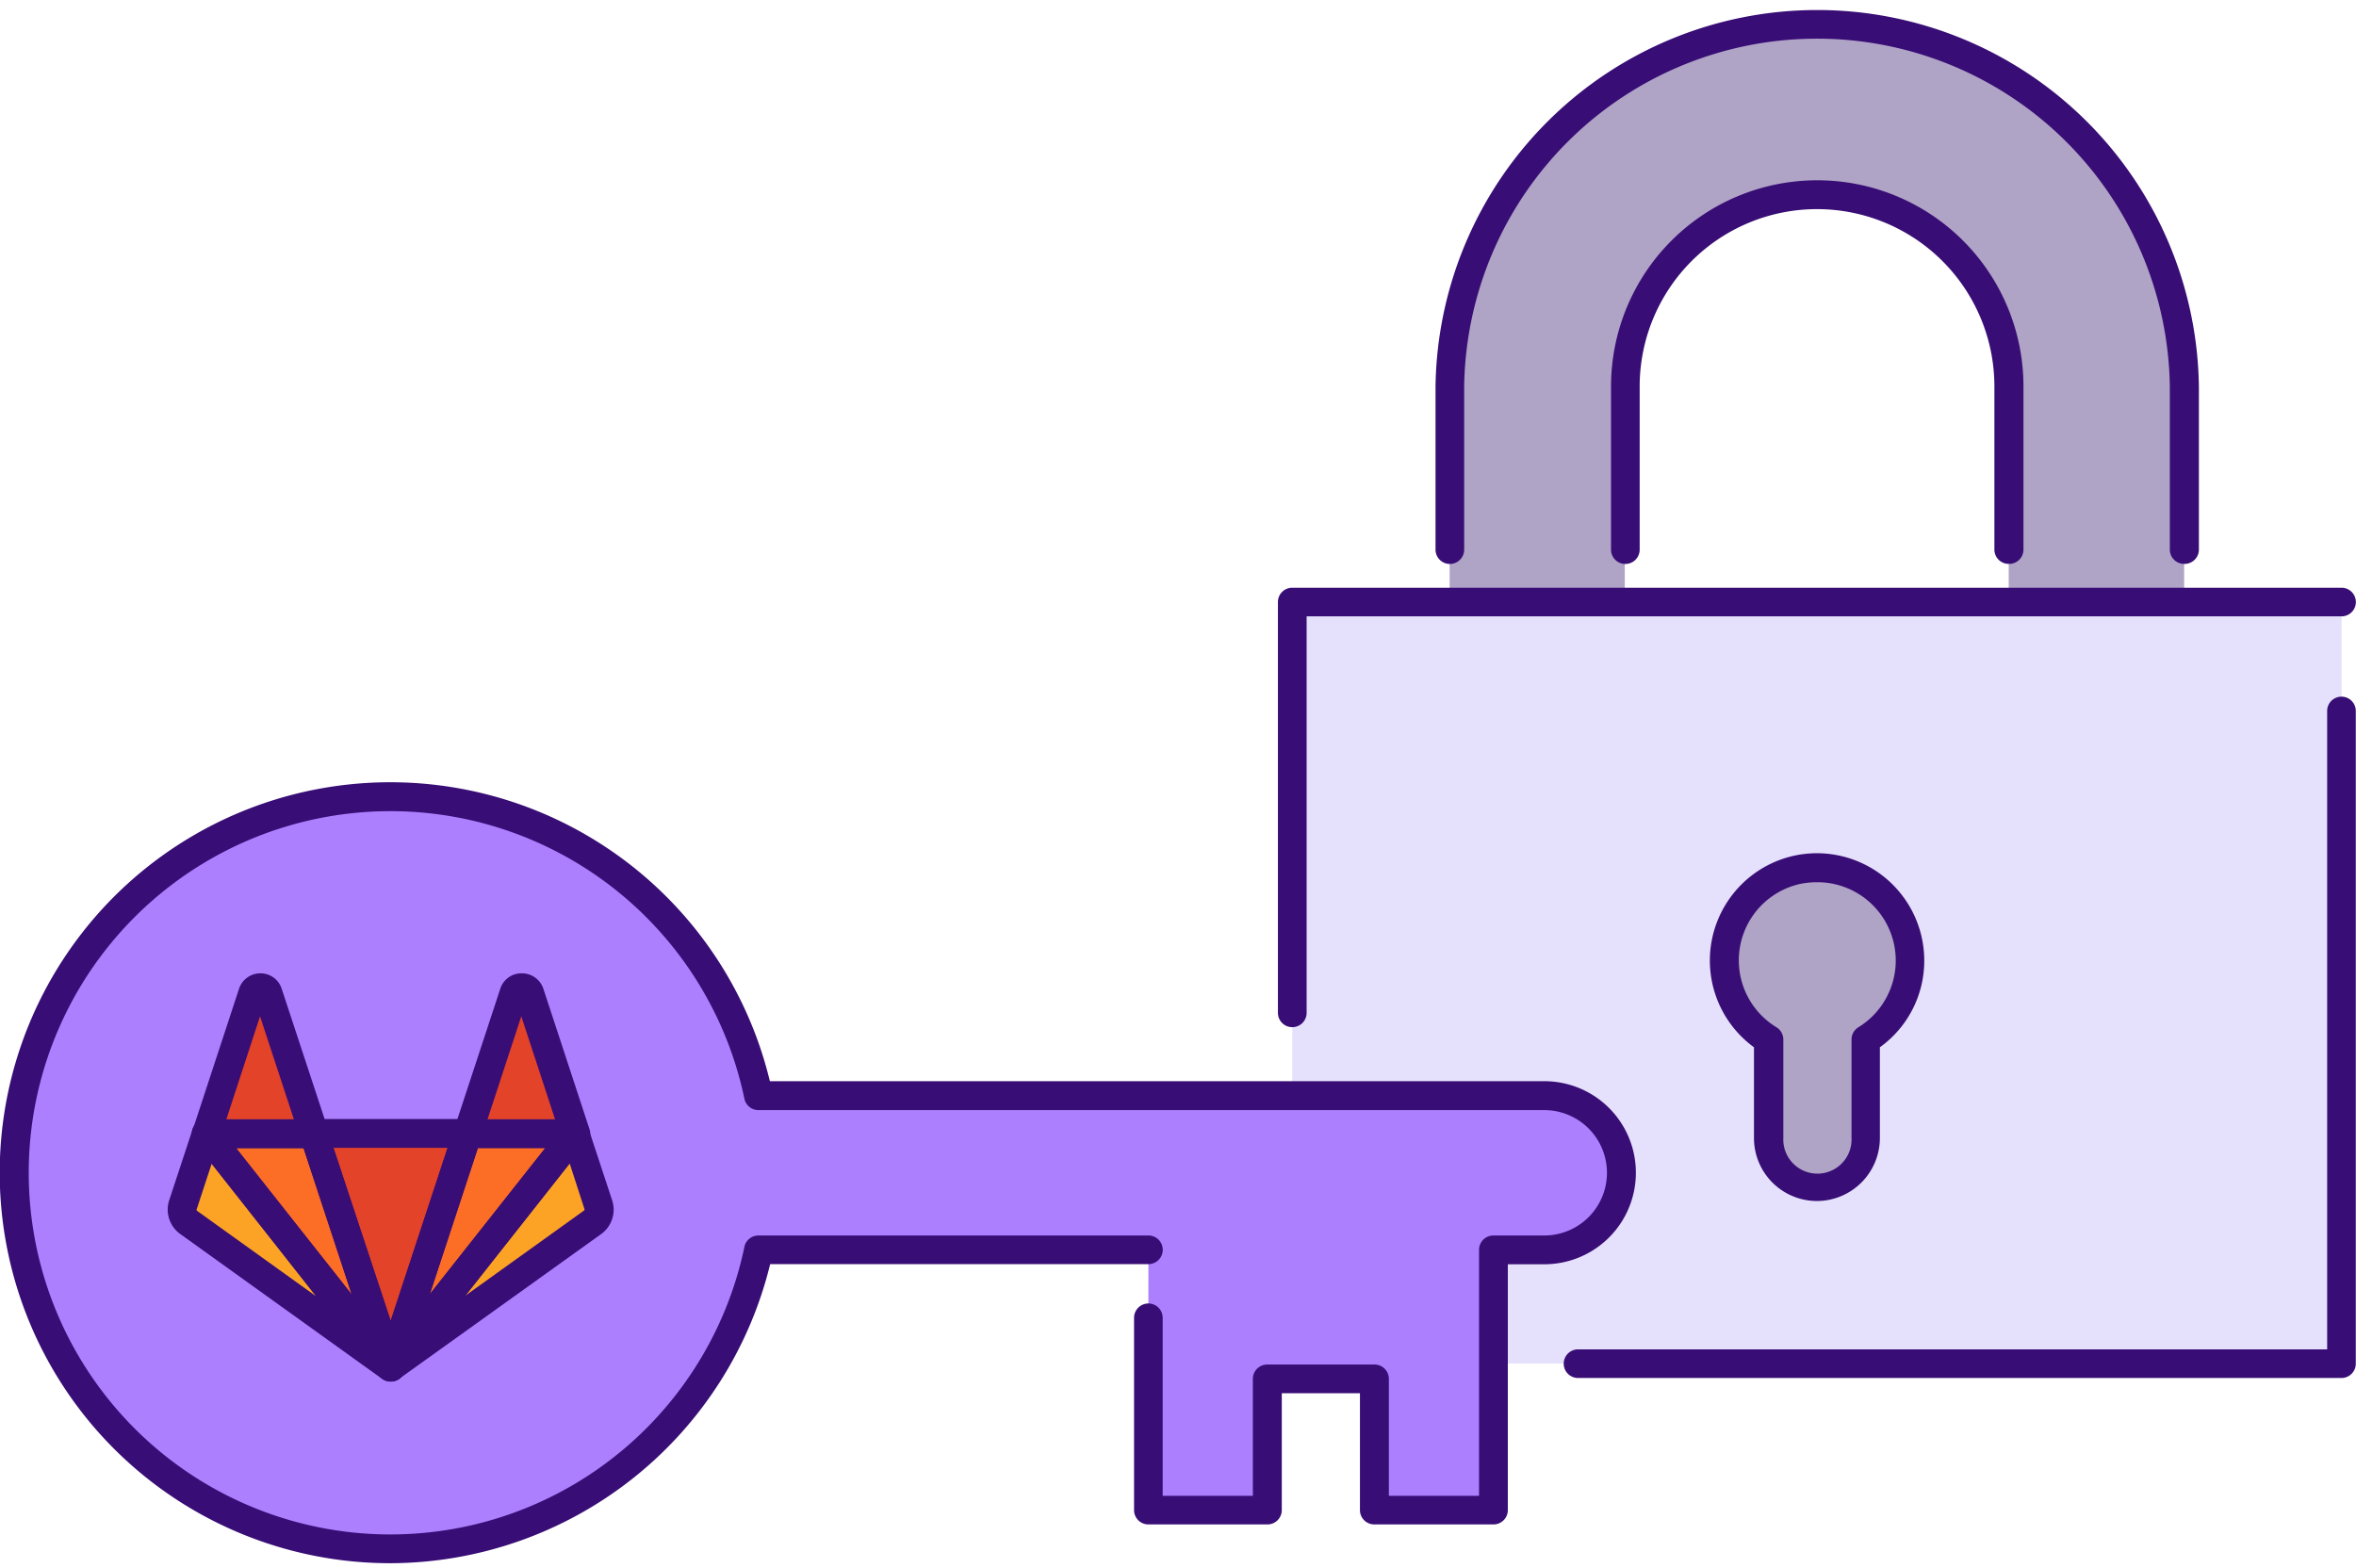
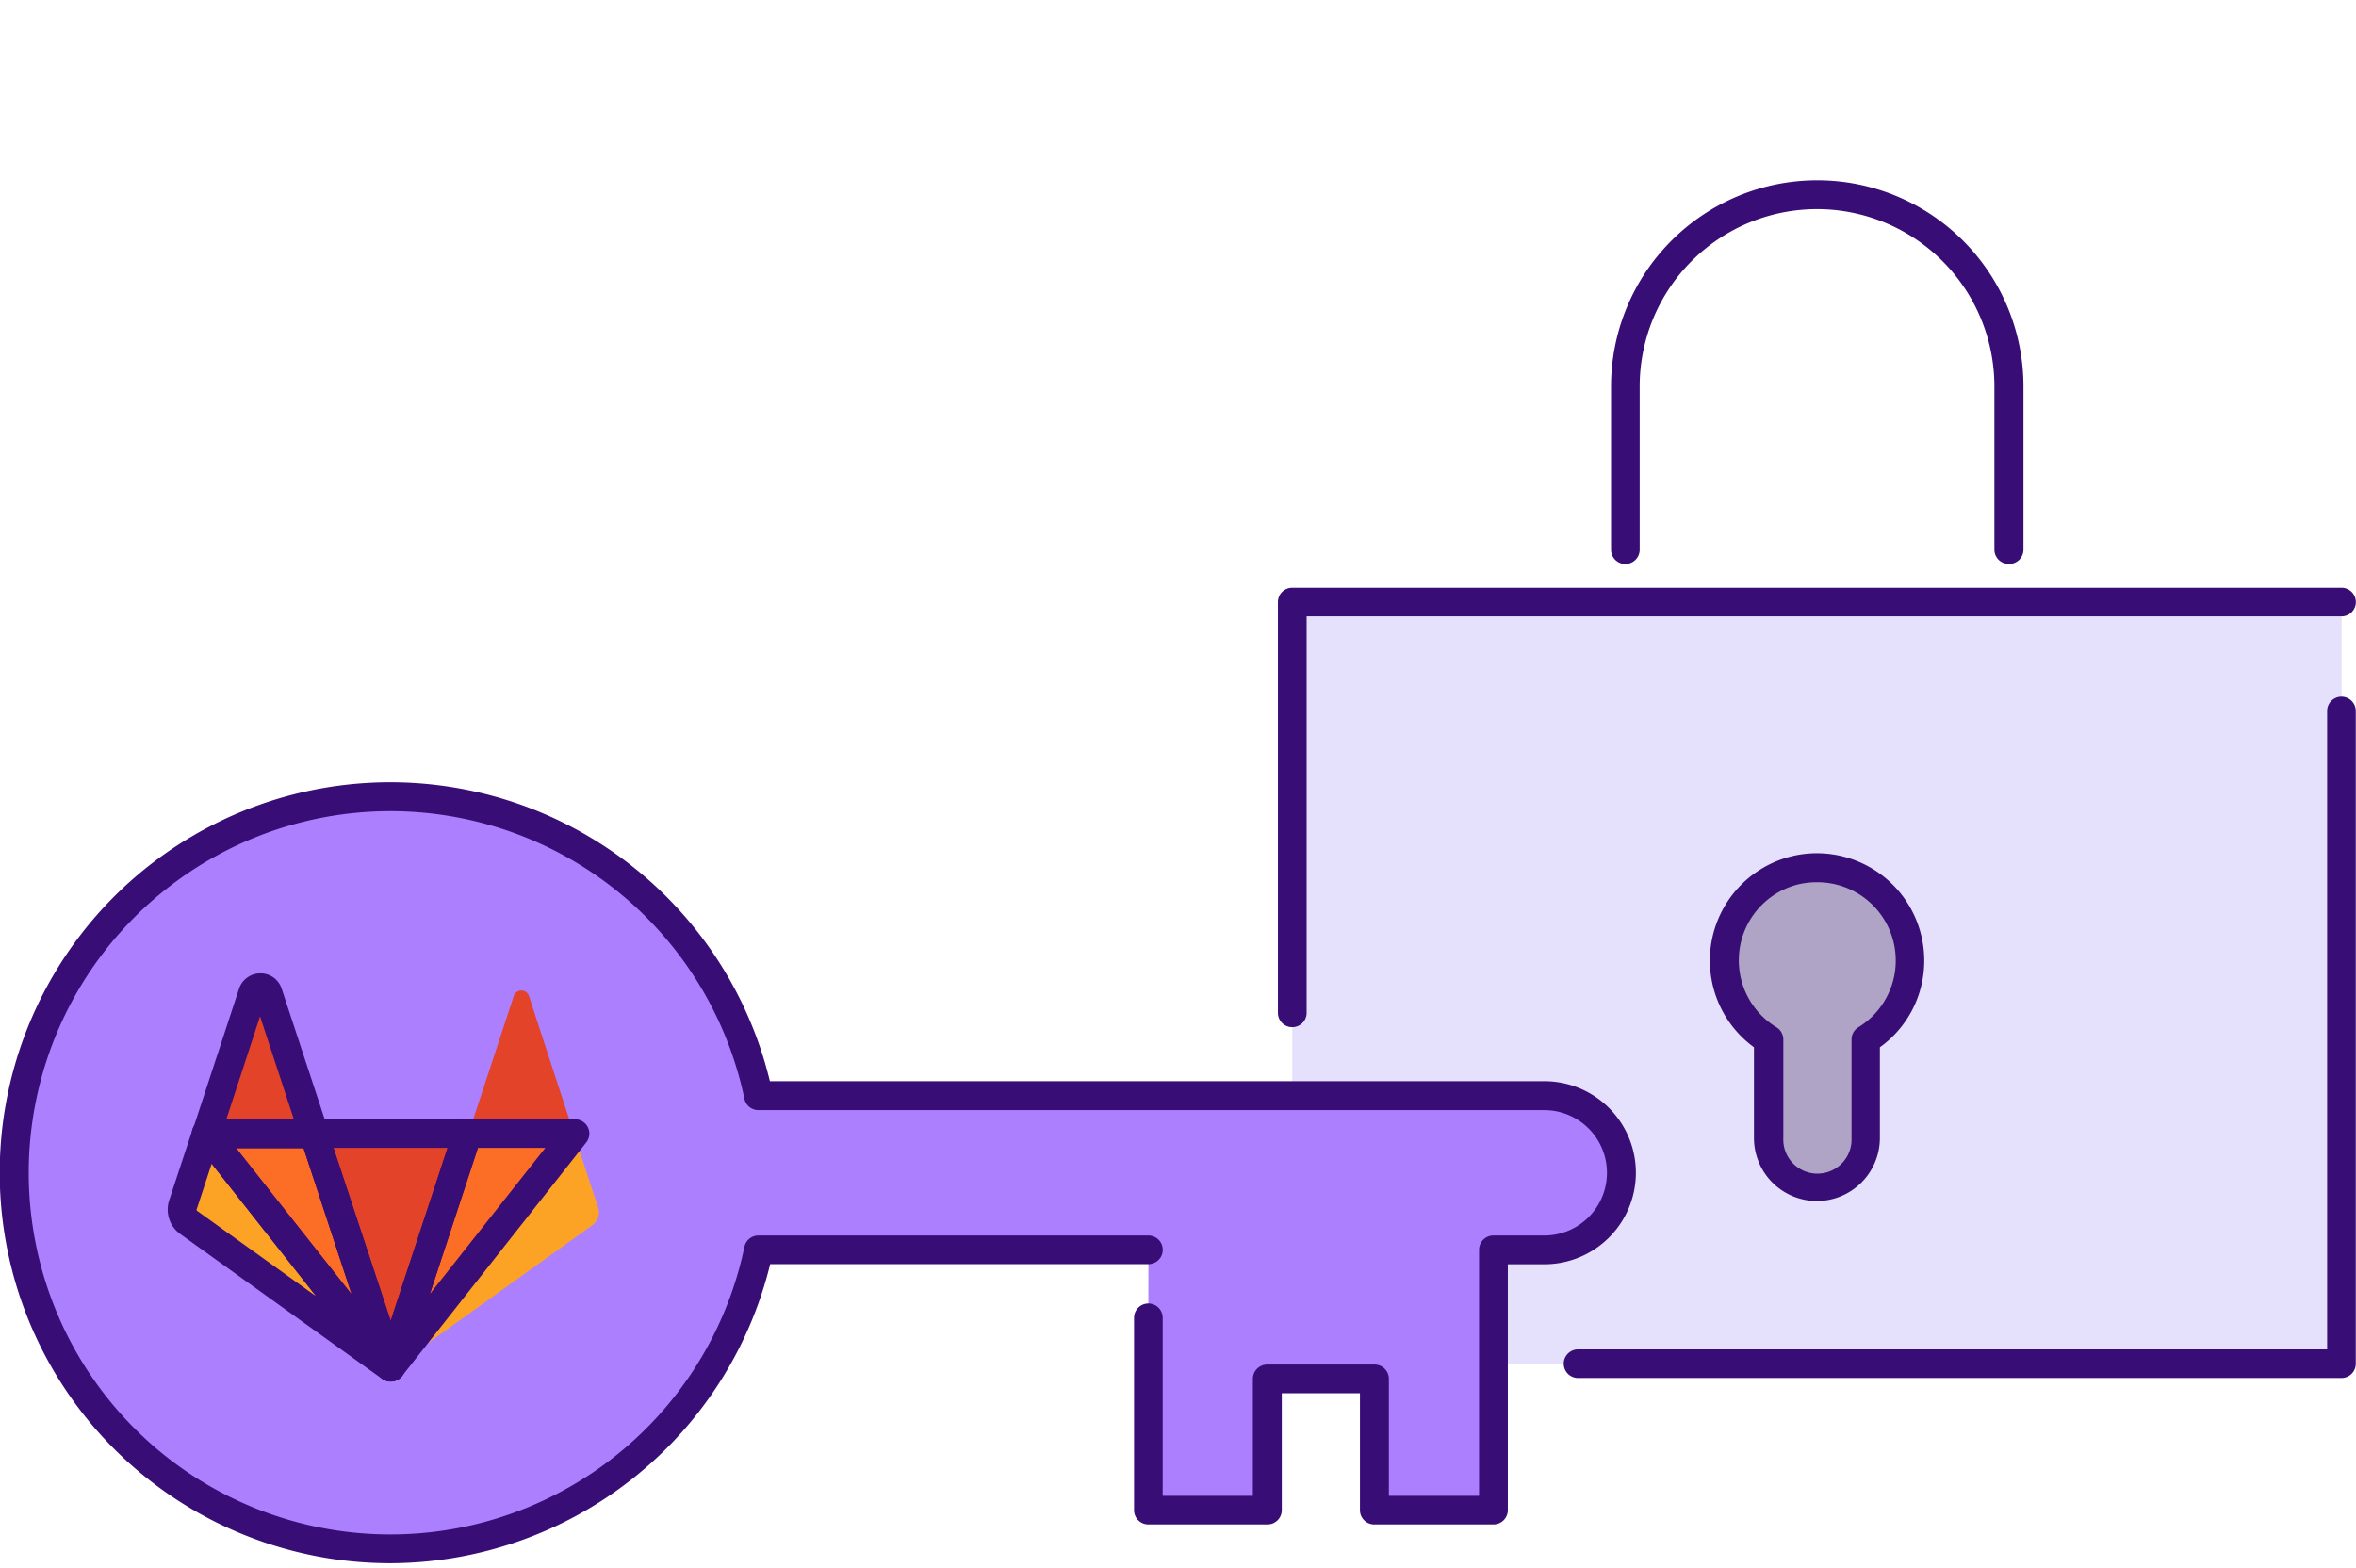
<svg xmlns="http://www.w3.org/2000/svg" id="Layer_1" data-name="Layer 1" viewBox="0 0 329.16 219.06">
  <rect x="180.54" y="84.12" width="146.61" height="106.4" fill="#e5e0fc" />
-   <path d="M305.15,84.12V54A51.31,51.31,0,0,0,253.84,2.66h0A51.31,51.31,0,0,0,202.53,54V84.12H227V54a26.8,26.8,0,0,1,26.8-26.8h0A26.8,26.8,0,0,1,280.64,54V84.12Z" fill="#afa3c6" />
  <path d="M266.82,134.23a13,13,0,1,0-19.76,11V159a6.78,6.78,0,0,0,6.78,6.78h0a6.78,6.78,0,0,0,6.78-6.78V145.25A12.92,12.92,0,0,0,266.82,134.23Z" fill="#afa3c6" />
-   <path d="M305.15,78.79a2,2,0,0,1-2-2V54a49.3,49.3,0,0,0-98.59,0v22.8a2,2,0,1,1-4,0V54a53.33,53.33,0,0,1,106.65,0v22.8A2,2,0,0,1,305.15,78.79Z" fill="#380d75" />
  <path d="M280.64,78.79a2,2,0,0,1-2-2V54a24.78,24.78,0,0,0-49.56,0v22.8a2,2,0,1,1-4,0V54a28.81,28.81,0,1,1,57.62,0v22.8A2,2,0,0,1,280.64,78.79Z" fill="#380d75" />
  <path d="M327.14,192.54H220.47a2,2,0,0,1,0-4H325.13V99.34a2,2,0,1,1,4,0v91.18A2,2,0,0,1,327.14,192.54Z" fill="#380d75" />
  <path d="M180.54,143.52a2,2,0,0,1-2-2V84.12a2,2,0,0,1,2-2h146.6a2,2,0,1,1,0,4H182.55V141.5A2,2,0,0,1,180.54,143.52Z" fill="#380d75" />
  <path d="M253.84,167.81a8.8,8.8,0,0,1-8.79-8.8V146.33a15,15,0,0,1,5.57-26.76,15,15,0,0,1,18.22,14.66,14.88,14.88,0,0,1-6.2,12.1V159A8.81,8.81,0,0,1,253.84,167.81Zm0-44.54a11.89,11.89,0,0,0-2.36.24,10.94,10.94,0,0,0-3.33,20,2,2,0,0,1,1,1.71V159a4.77,4.77,0,1,0,9.53,0V145.25a2,2,0,0,1,.95-1.71,10.94,10.94,0,0,0-5.75-20.27Z" fill="#380d75" />
  <path d="M160.44,184.13V211h16.63V192.66h15V211h16.63V174.63h7.11a10.77,10.77,0,0,0,10.77-10.77h0a10.77,10.77,0,0,0-10.77-10.77H106a52.54,52.54,0,1,0,0,21.54h54.45" fill="#ac7fff" />
  <path d="M54.56,218.42a54.56,54.56,0,1,1,53-67.35H215.76a12.79,12.79,0,1,1,0,25.58h-5.1V211a2,2,0,0,1-2,2H192a2,2,0,0,1-2-2V194.67H179.08V211a2,2,0,0,1-2,2H160.44a2,2,0,0,1-2-2V184.13a2,2,0,1,1,4,0V209h12.6V192.66a2,2,0,0,1,2-2h15a2,2,0,0,1,2,2V209h12.6V174.63a2,2,0,0,1,2-2h7.11a8.76,8.76,0,1,0,0-17.52H106a2,2,0,0,1-2-1.6,50.53,50.53,0,1,0,0,20.72,2,2,0,0,1,2-1.6h54.45a2,2,0,0,1,0,4H107.6A54.77,54.77,0,0,1,54.56,218.42Z" fill="#380d75" />
  <g id="g48">
    <g id="path50">
      <path d="M54.56,191.42h0L65.28,158.8H43.83l10.73,32.62Z" fill="#e24329" />
    </g>
  </g>
  <g id="g56">
    <g id="path58">
      <path d="M54.55,191.42,43.82,158.8h-15l25.76,32.62Z" fill="#fc6d26" />
    </g>
  </g>
  <g id="g64">
    <g id="path66">
      <path d="M28.79,158.81h0l-3.27,9.91a2.2,2.2,0,0,0,.81,2.46l28.21,20.26L28.79,158.81Z" fill="#fca326" />
    </g>
  </g>
  <g id="g72">
    <g id="path74">
      <path d="M28.79,158.81h15l-6.47-19.65a1.12,1.12,0,0,0-2.12,0l-6.45,19.65Z" fill="#e24329" />
    </g>
  </g>
  <g id="g76">
    <g id="path78">
      <path d="M54.56,191.42,65.28,158.8h15L54.56,191.42Z" fill="#fc6d26" />
    </g>
  </g>
  <g id="g80">
    <g id="path82">
      <path d="M80.31,158.81h0l3.26,9.91a2.18,2.18,0,0,1-.8,2.46L54.56,191.42l25.75-32.61Z" fill="#fca326" />
    </g>
  </g>
  <g id="g84">
    <g id="path86">
-       <path d="M80.32,158.81h-15l6.46-19.65a1.12,1.12,0,0,1,2.12,0l6.46,19.65Z" fill="#e24329" />
+       <path d="M80.32,158.81h-15l6.46-19.65a1.12,1.12,0,0,1,2.12,0Z" fill="#e24329" />
    </g>
  </g>
  <g id="g48-2" data-name="g48">
    <g id="path50-2" data-name="path50">
      <path d="M54.59,193a2,2,0,0,1-1.92-1.38L41.94,159a2,2,0,0,1,1.92-2.64H65.31A2,2,0,0,1,67.23,159L56.5,191.66A2,2,0,0,1,54.59,193Zm-8-32.62,8,24.16,7.94-24.16Z" fill="#380d75" />
    </g>
  </g>
  <g id="g56-2" data-name="g56">
    <g id="path58-2" data-name="path58">
      <path d="M54.58,193a2,2,0,0,1-1.58-.77L27.24,159.65a2,2,0,0,1,1.58-3.26h15a2,2,0,0,1,1.91,1.38L56.49,190.4a2,2,0,0,1-1,2.4A2,2,0,0,1,54.58,193ZM33,160.42l16.13,20.42-6.72-20.42Z" fill="#380d75" />
    </g>
  </g>
  <g id="g64-2" data-name="g64">
    <g id="path66-2" data-name="path66">
      <path d="M54.57,193.05a2,2,0,0,1-1.17-.38L25.18,172.42a4.2,4.2,0,0,1-1.54-4.72l3.27-9.92a2,2,0,0,1,3.49-.62l25.75,32.63a2,2,0,0,1-1.58,3.26Zm-25-30.45L27.47,169a.16.16,0,0,0,.06.18l16.6,11.92Z" fill="#380d75" />
    </g>
  </g>
  <g id="g72-2" data-name="g72">
    <g id="path74-2" data-name="path74">
      <path d="M43.86,160.43h-15a2,2,0,0,1-1.91-2.64l6.45-19.65a3.13,3.13,0,0,1,3-2.14h0a3.09,3.09,0,0,1,2.95,2.14l6.47,19.64a2,2,0,0,1-1.91,2.65Zm-12.25-4h9.46L36.33,142Z" fill="#380d75" />
    </g>
  </g>
  <g id="g76-2" data-name="g76">
    <g id="path78-2" data-name="path78">
      <path d="M54.58,193a2,2,0,0,1-1.91-2.64L63.4,157.77a2,2,0,0,1,1.91-1.38h15a2,2,0,0,1,1.58,3.26L56.17,192.27A2,2,0,0,1,54.58,193Zm12.19-32.62-6.72,20.43,16.14-20.43Z" fill="#380d75" />
    </g>
  </g>
  <g id="g80-2" data-name="g80">
    <g id="path82-2" data-name="path82">
-       <path d="M54.59,193A2,2,0,0,1,53,189.78l25.76-32.62a2,2,0,0,1,3.49.62l3.27,9.92A4.2,4.2,0,0,1,84,172.42L55.76,192.66A2,2,0,0,1,54.59,193Zm25-30.44L65,181.05l16.6-11.91a.17.17,0,0,0,.06-.19Z" fill="#380d75" />
-     </g>
+       </g>
  </g>
  <g id="g84-2" data-name="g84">
    <g id="path86-2" data-name="path86">
-       <path d="M80.35,160.43h-15a2,2,0,0,1-1.91-2.65l6.46-19.64a3.09,3.09,0,0,1,3-2.14h0a3.15,3.15,0,0,1,3,2.11l6.46,19.67a2,2,0,0,1-1.91,2.65Zm-12.25-4h9.46L72.83,142Z" fill="#380d75" />
-     </g>
+       </g>
  </g>
</svg>